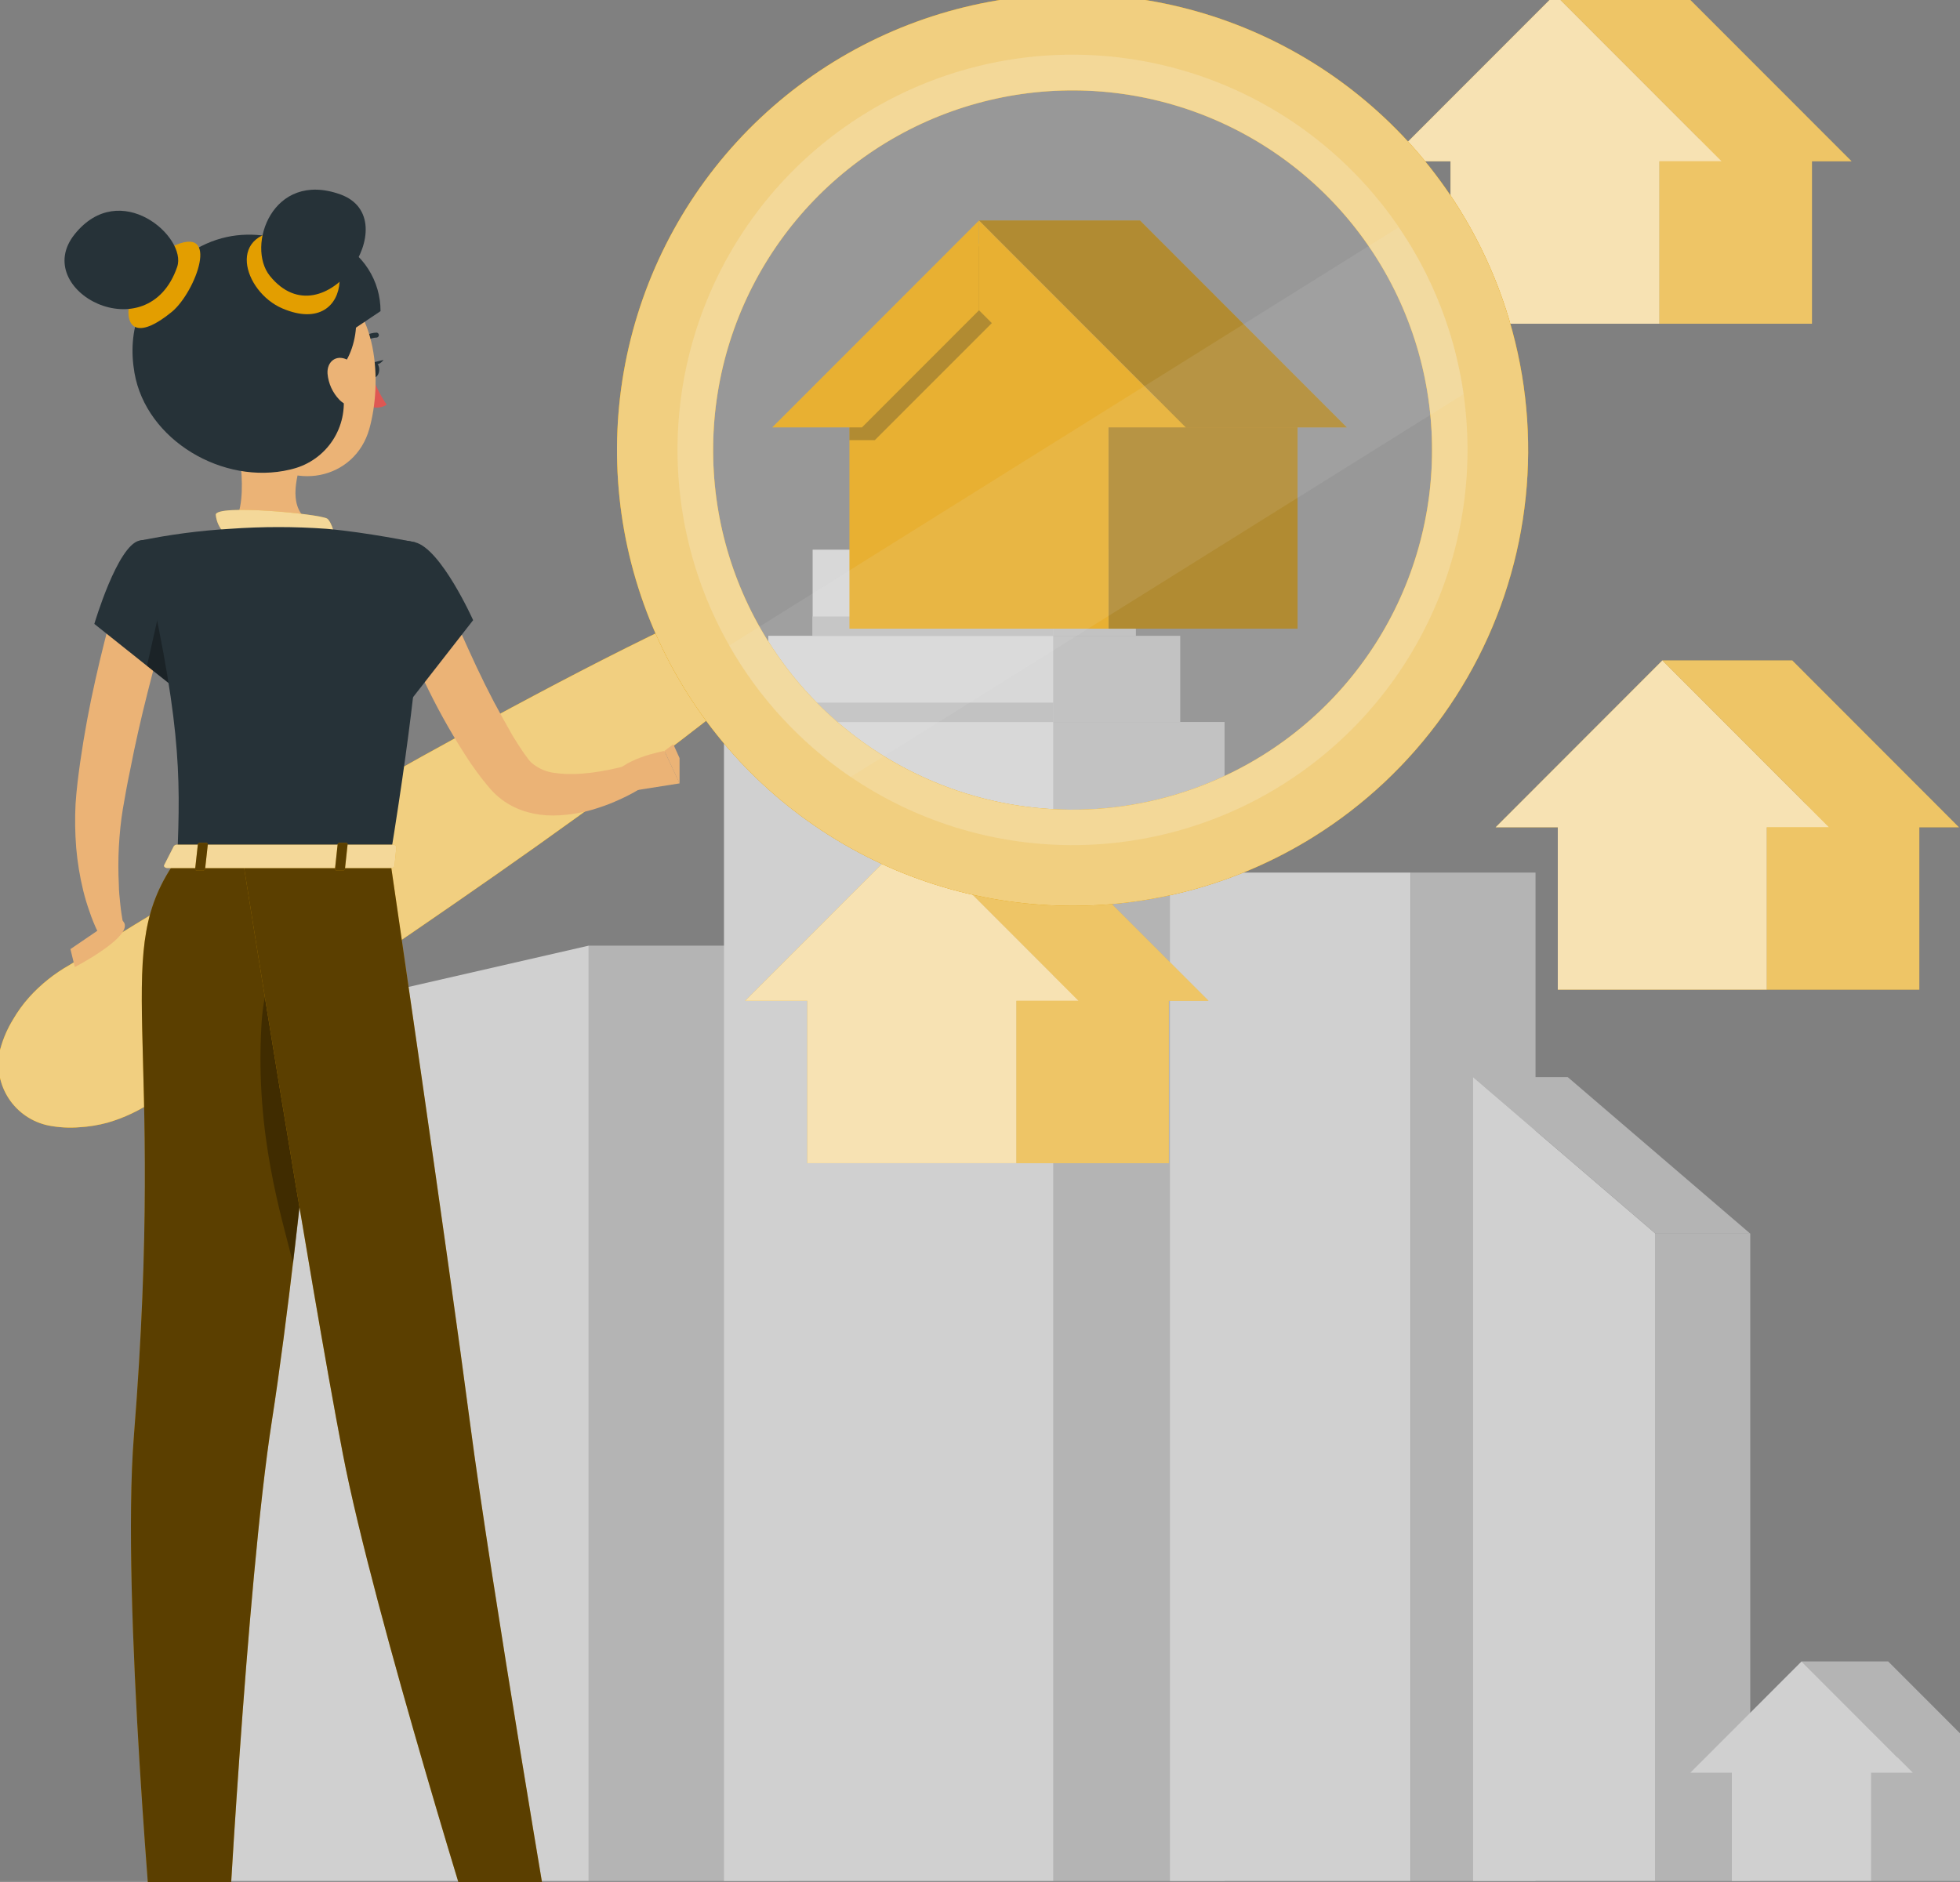
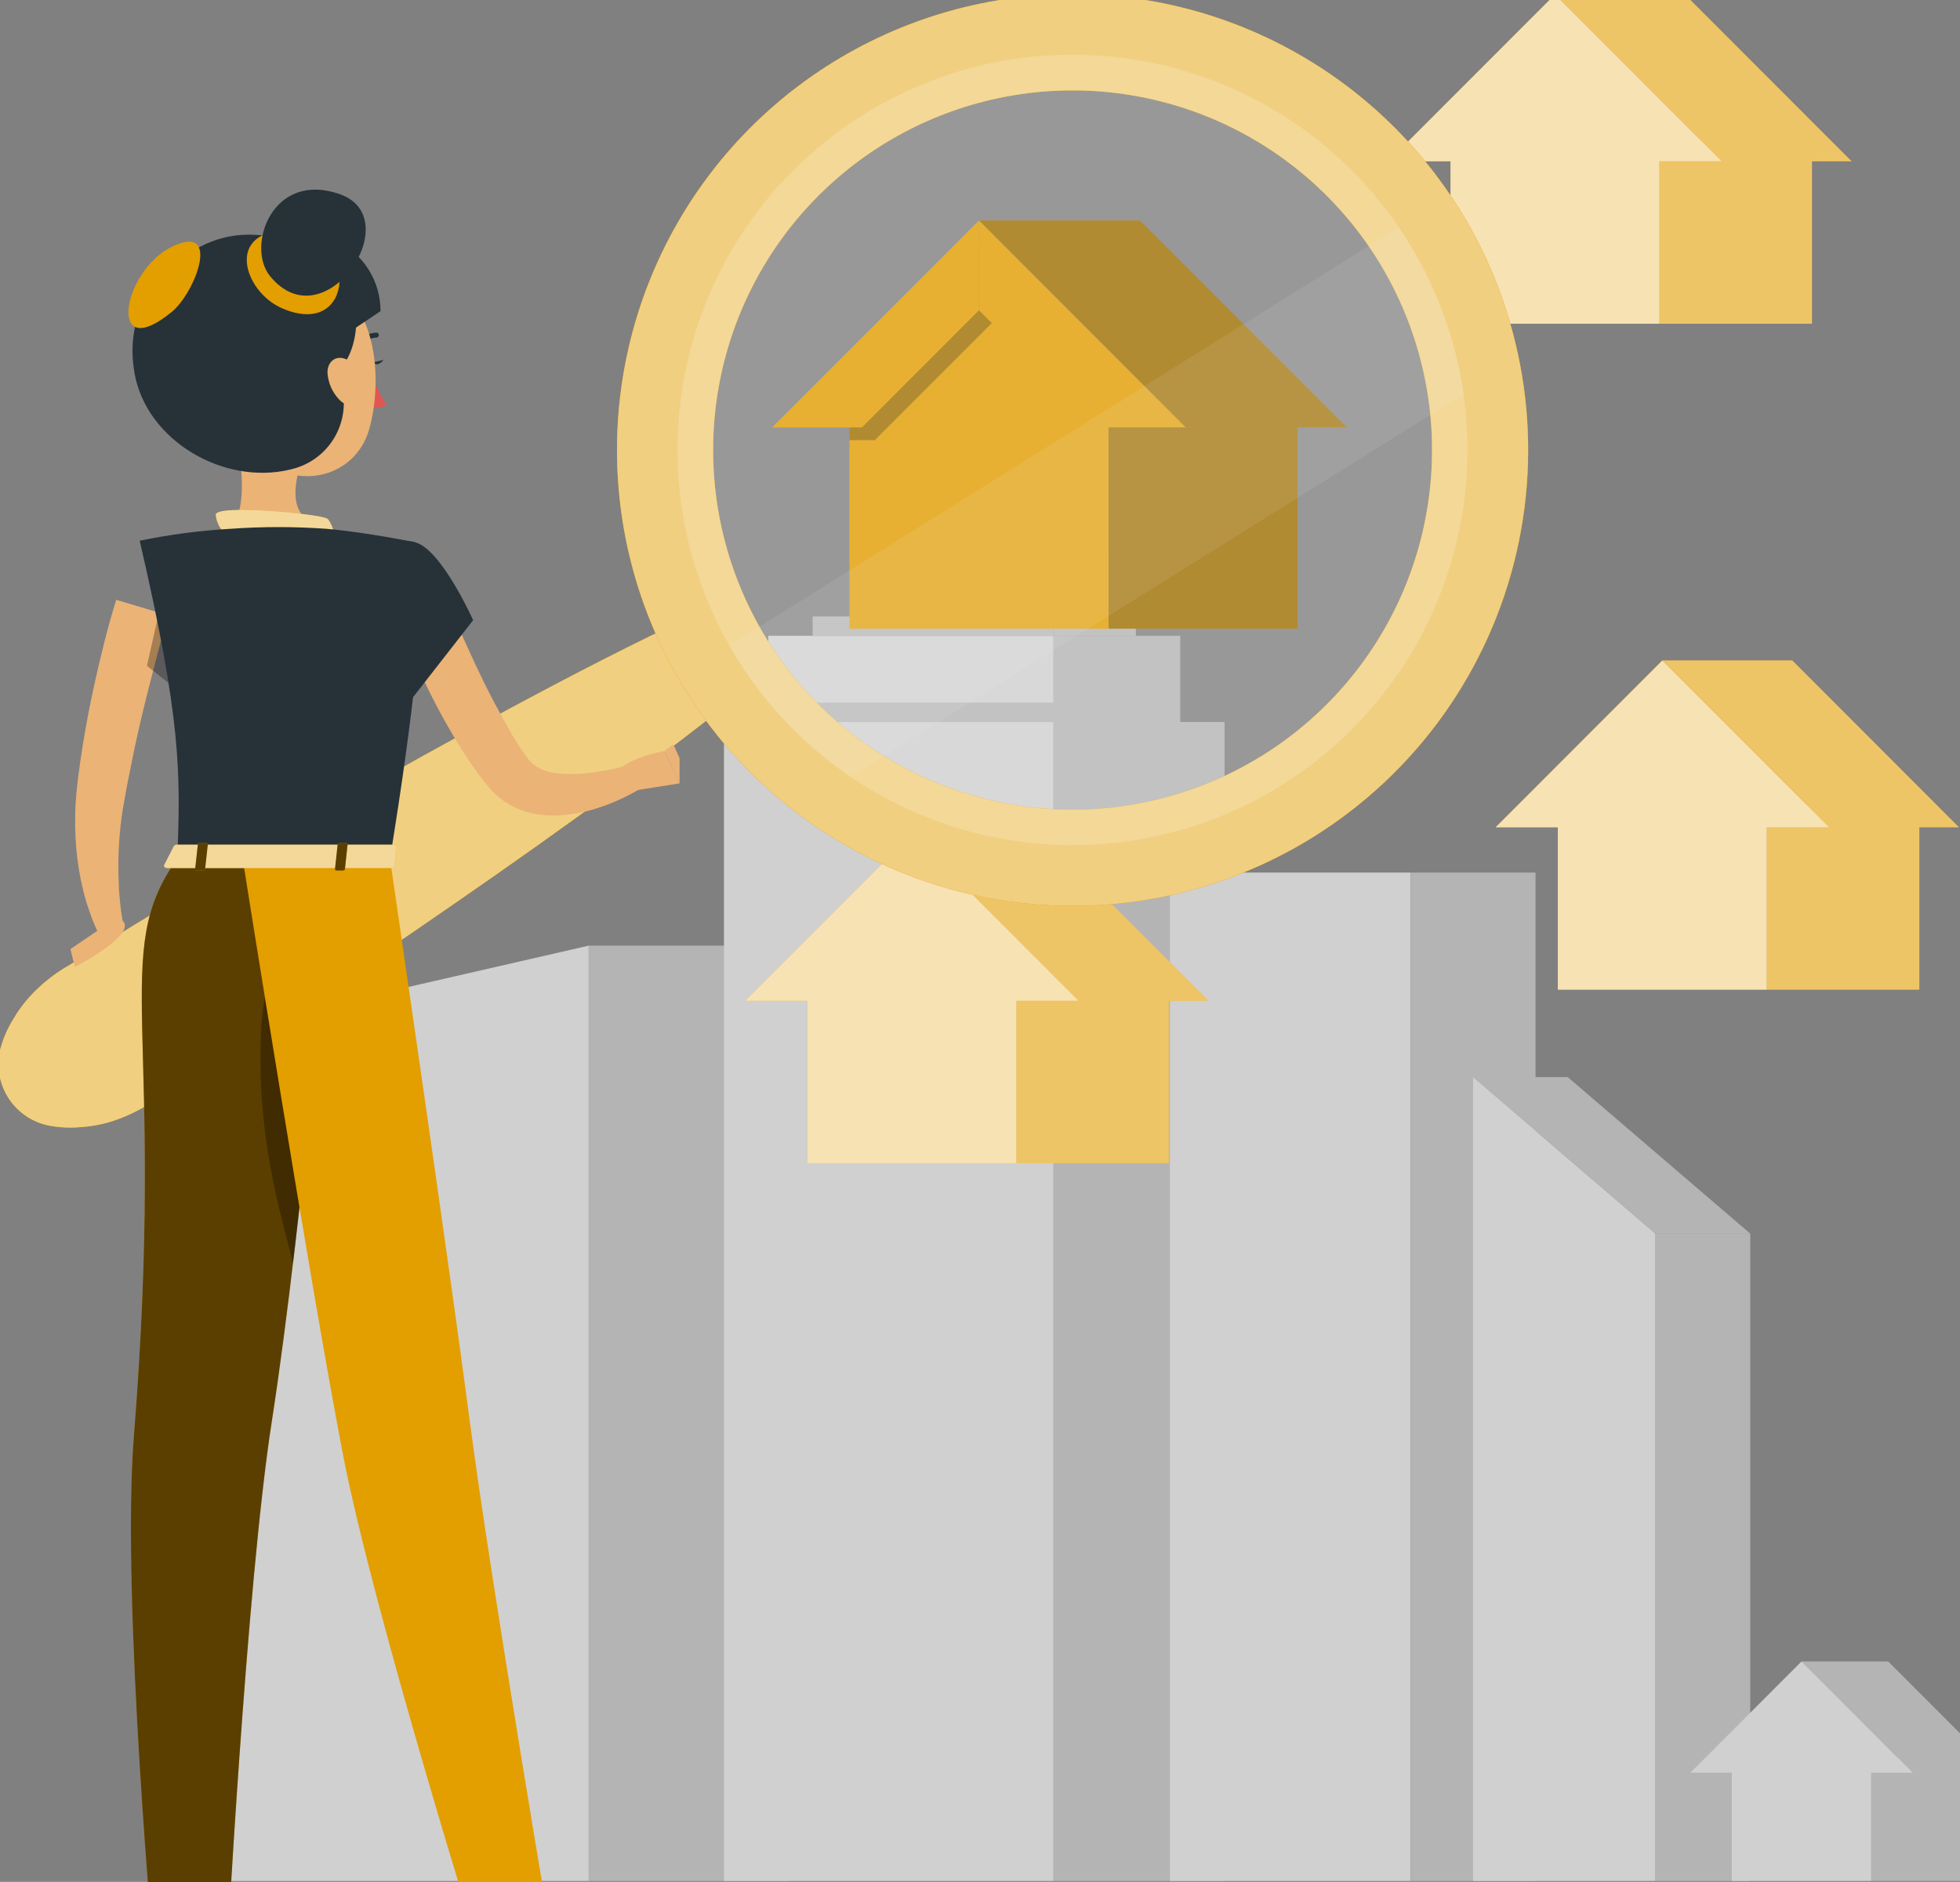
<svg xmlns="http://www.w3.org/2000/svg" width="634" height="609" viewBox="0 0 634 609" fill="none">
  <rect x="0" y="0" width="634" height="609" fill="#808080" stroke="none" />
  <g clip-path="url(#clip0_413_680)">
    <path d="M798.993 608.563H-212.99V609.07H798.993V608.563Z" fill="#8F8F8F" />
    <path d="M65.184 334.653L190.427 305.952V608.563H65.184V334.653Z" fill="#D0D0D0" />
    <path d="M255.417 305.951H190.427V608.563H255.417V305.951Z" fill="#B4B4B4" />
    <path d="M234.185 608.563H340.787L340.787 233.58H234.185L234.185 608.563Z" fill="#D0D0D0" />
    <path d="M396.102 233.58H340.787V608.563H396.102V233.58Z" fill="#B4B4B4" />
    <path d="M248.535 233.58H340.787V205.709H248.535V233.58Z" fill="#D0D0D0" />
    <path d="M248.535 233.58H340.787V227.321H248.535V233.58Z" fill="#B4B4B4" />
    <path d="M381.772 205.709H340.787V233.58H381.772V205.709Z" fill="#B4B4B4" />
-     <path d="M262.865 205.709H340.767V177.838H262.865V205.709Z" fill="#D0D0D0" />
    <path d="M262.865 205.709H340.767V199.45H262.865V205.709Z" fill="#B4B4B4" />
    <path d="M367.423 177.858H340.787V205.729H367.423V177.858Z" fill="#B4B4B4" />
    <path d="M317.735 138.928H312.554V177.858H317.735V138.928Z" fill="#B4B4B4" />
    <path d="M378.434 608.563H456.275L456.275 282.314H378.434L378.434 608.563Z" fill="#D0D0D0" />
    <path d="M496.694 282.314H456.295V608.563H496.694V282.314Z" fill="#B4B4B4" />
    <path d="M476.494 348.487L535.513 399.125V608.563H476.494V348.487Z" fill="#D0D0D0" />
    <path d="M566.156 399.125H535.513V608.563H566.156V399.125Z" fill="#B4B4B4" />
    <path d="M566.156 399.125H535.513L476.494 348.487H507.117L566.156 399.125Z" fill="#B4B4B4" />
    <path d="M164.075 608.563C163.206 603.698 161.14 599.125 158.062 595.26C154.984 591.394 150.991 588.358 146.446 586.424C150.436 593.083 152.248 600.824 151.627 608.563H164.075Z" fill="#B4B4B4" />
    <path d="M173.345 608.563C173.345 608.563 172.252 584.014 152.62 575.102C161.404 587.7 160.898 608.563 160.898 608.563H173.345Z" fill="#B4B4B4" />
    <path d="M646.73 573.522L610.764 537.528H582.752L613.841 568.64H605.299V608.563H638.189V573.522H646.73Z" fill="#B4B4B4" />
    <path d="M618.718 573.522L582.752 537.528L546.787 573.522H560.205V608.563H605.299V573.522H618.718Z" fill="#D0D0D0" />
    <path d="M598.945 52.195L545.006 -1.785H502.988L549.62 44.883H536.789V104.737H586.113V52.195H598.945Z" fill="#E39E00" />
    <path opacity="0.4" d="M598.945 52.195L545.006 -1.785H502.988L549.62 44.883H536.789V104.737H586.113V52.195H598.945Z" fill="white" />
    <path d="M556.927 52.195L502.988 -1.785L449.05 52.195H469.188V104.737H536.789V52.195H556.927Z" fill="#E39E00" />
    <path opacity="0.7" d="M556.927 52.195L502.988 -1.785L449.05 52.195H469.188V104.737H536.789V52.195H556.927Z" fill="white" />
    <path d="M633.675 267.669L579.737 213.669H537.719L584.351 260.337H571.519V320.191H620.844V267.669H633.675Z" fill="#E39E00" />
    <path opacity="0.4" d="M633.675 267.669L579.737 213.669H537.719L584.351 260.337H571.519V320.191H620.844V267.669H633.675Z" fill="white" />
    <path d="M591.658 267.669L537.719 213.669L483.781 267.669H503.899V320.191H571.52V267.669H591.658Z" fill="#E39E00" />
    <path opacity="0.7" d="M591.658 267.669L537.719 213.669L483.781 267.669H503.899V320.191H571.52V267.669H591.658Z" fill="white" />
    <path d="M390.921 323.796L336.962 269.816H294.965L341.597 316.464H328.765V376.338H378.089V323.796H390.921Z" fill="#E39E00" />
    <path opacity="0.4" d="M390.921 323.796L336.962 269.816H294.965L341.597 316.464H328.765V376.338H378.089V323.796H390.921Z" fill="white" />
    <path d="M348.904 323.796L294.965 269.816L241.026 323.796H261.145V376.318H328.765V323.796H348.904Z" fill="#E39E00" />
    <path opacity="0.7" d="M348.904 323.796L294.965 269.816L241.026 323.796H261.145V376.318H328.765V323.796H348.904Z" fill="white" />
    <path d="M387.703 142.411H358.68L354.531 138.279L320.832 75.489L387.703 142.411Z" fill="#2F54C6" />
    <path d="M358.578 203.4H419.722V129.185H358.578V203.4Z" fill="#E39E00" />
    <path opacity="0.3" d="M358.578 203.4H419.722V129.185H358.578V203.4Z" fill="black" />
    <path d="M383.554 138.279H435.651L368.759 71.336H316.683L383.554 138.279Z" fill="#E39E00" />
    <path opacity="0.3" d="M383.554 138.279H435.651L368.759 71.336H316.683L383.554 138.279Z" fill="black" />
    <path d="M358.579 119.503V203.4H274.766V119.503L316.682 78.77L317.107 79.195L320.832 82.801L358.579 119.503Z" fill="#E39E00" />
    <path opacity="0.3" d="M320.832 75.489V104.534L282.963 142.411H274.766V121.589L317.107 79.195L320.832 75.489Z" fill="black" />
    <path d="M383.554 138.279H354.531L316.683 100.382V71.336L383.554 138.279Z" fill="#E39E00" />
    <path d="M249.79 138.279H278.813L316.682 100.382V71.336L249.79 138.279Z" fill="#E39E00" />
    <path d="M240.378 223.675C223.114 237.692 205.303 250.878 187.391 263.841C169.479 276.804 151.324 289.403 133.108 301.901C114.892 314.398 96.373 326.43 77.773 338.36C68.523 344.436 59.132 350.189 49.802 356.103C45.2 359.277 40.114 361.685 34.743 363.233C31.832 364.019 28.848 364.508 25.838 364.691C22.456 364.971 19.051 364.787 15.718 364.145C13.109 363.613 10.63 362.572 8.424 361.081C6.217 359.589 4.327 357.676 2.86 355.452C1.394 353.228 0.38 350.736 -0.122 348.12C-0.625 345.503 -0.607 342.813 -0.069 340.203C-0.069 339.899 0.073 339.514 0.154 339.19C1.062 335.911 2.425 332.774 4.202 329.873C5.697 327.289 7.454 324.866 9.444 322.642C13.193 318.492 17.588 314.977 22.458 312.231C31.869 306.438 41.2 300.543 50.652 294.872C69.495 283.347 88.52 272.146 107.647 261.086C126.773 250.027 146.102 239.312 165.593 228.861C185.084 218.409 204.736 208.221 224.895 198.822C228.147 197.411 231.798 197.215 235.183 198.27C238.567 199.326 241.46 201.562 243.336 204.573C245.212 207.583 245.945 211.168 245.402 214.674C244.859 218.18 243.076 221.374 240.378 223.675Z" fill="#E39E00" />
    <path d="M240.378 223.675C223.114 237.692 205.303 250.878 187.391 263.841C169.479 276.804 151.324 289.403 133.108 301.901C114.892 314.398 96.373 326.43 77.773 338.36C68.523 344.436 59.132 350.189 49.802 356.103C45.2 359.277 40.114 361.685 34.743 363.233C31.832 364.019 28.848 364.508 25.838 364.691C22.456 364.971 19.051 364.787 15.718 364.145C13.109 363.613 10.63 362.572 8.424 361.081C6.217 359.589 4.327 357.676 2.86 355.452C1.394 353.228 0.38 350.736 -0.122 348.12C-0.625 345.503 -0.607 342.813 -0.069 340.203C-0.069 339.899 0.073 339.514 0.154 339.19C1.062 335.911 2.425 332.774 4.202 329.873C5.697 327.289 7.454 324.866 9.444 322.642C13.193 318.492 17.588 314.977 22.458 312.231C31.869 306.438 41.2 300.543 50.652 294.872C69.495 283.347 88.52 272.146 107.647 261.086C126.773 250.027 146.102 239.312 165.593 228.861C185.084 218.409 204.736 208.221 224.895 198.822C228.147 197.411 231.798 197.215 235.183 198.27C238.567 199.326 241.46 201.562 243.336 204.573C245.212 207.583 245.945 211.168 245.402 214.674C244.859 218.18 243.076 221.374 240.378 223.675Z" fill="#E39E00" />
    <path opacity="0.5" d="M240.378 223.675C223.114 237.692 205.303 250.878 187.391 263.841C169.479 276.804 151.324 289.403 133.108 301.901C114.892 314.398 96.373 326.43 77.773 338.36C68.523 344.436 59.132 350.189 49.802 356.103C45.2 359.277 40.114 361.685 34.743 363.233C31.832 364.019 28.848 364.508 25.838 364.691C22.456 364.971 19.051 364.787 15.718 364.145C13.109 363.613 10.63 362.572 8.424 361.081C6.217 359.589 4.327 357.676 2.86 355.452C1.394 353.228 0.38 350.736 -0.122 348.12C-0.625 345.503 -0.607 342.813 -0.069 340.203C-0.069 339.899 0.073 339.514 0.154 339.19C1.062 335.911 2.425 332.774 4.202 329.873C5.697 327.289 7.454 324.866 9.444 322.642C13.193 318.492 17.588 314.977 22.458 312.231C31.869 306.438 41.2 300.543 50.652 294.872C69.495 283.347 88.52 272.146 107.647 261.086C126.773 250.027 146.102 239.312 165.593 228.861C185.084 218.409 204.736 208.221 224.895 198.822C228.147 197.411 231.798 197.215 235.183 198.27C238.567 199.326 241.46 201.562 243.336 204.573C245.212 207.583 245.945 211.168 245.402 214.674C244.859 218.18 243.076 221.374 240.378 223.675Z" fill="white" />
    <path d="M54.335 199.065C52.048 207.167 49.842 215.695 47.737 224.04C45.632 232.385 43.689 240.852 42.07 249.278C41.179 253.471 40.41 257.765 39.742 261.714C39.075 265.664 38.69 269.816 38.447 273.969C38.234 278.098 38.234 282.236 38.447 286.365C38.447 288.39 38.71 290.416 38.913 292.563C39.115 294.71 39.479 296.756 39.763 298.518L31.667 301.577C30.604 299.4 29.692 297.153 28.934 294.852C28.142 292.64 27.467 290.389 26.91 288.107C25.803 283.553 25.045 278.922 24.644 274.252C24.269 269.536 24.201 264.799 24.441 260.074C24.765 255.294 25.332 250.898 25.959 246.442C27.234 237.55 28.874 228.739 30.817 220.11C32.76 211.482 34.865 202.792 37.597 194.062L54.335 199.065Z" fill="#EBB376" />
-     <path d="M30.513 201.86L47.535 215.431L57.756 223.533C57.756 223.533 58.828 220.677 60.124 216.586C62.593 208.686 65.811 196.169 63.585 190.416C60.083 181.301 53.465 173.078 45.086 174.901C37.982 176.501 30.513 201.86 30.513 201.86Z" fill="#263238" />
    <path d="M107.951 277.837C107.951 277.837 98.114 394.284 87.913 459.911C79.676 512.919 73.159 636.84 73.159 636.84H50.126C50.126 636.84 39.115 517.172 43.305 464.671C53.89 332.02 35.209 308.524 57.372 277.777L107.951 277.837Z" fill="#E39E00" />
    <path opacity="0.6" d="M107.951 277.837C107.951 277.837 98.114 394.284 87.913 459.911C79.676 512.919 73.159 636.84 73.159 636.84H50.126C50.126 636.84 39.115 517.172 43.305 464.671C53.89 332.02 35.209 308.524 57.372 277.777L107.951 277.837Z" fill="black" />
    <path d="M32.78 300.26L22.782 307.066L24.198 312.879C24.198 312.879 45.025 302.063 39.459 297.728L32.78 300.26Z" fill="#EBB376" />
    <path d="M75.222 133.925C77.246 144.052 81.294 164.307 74.311 171.093C74.311 171.093 77.064 181.221 95.766 181.221C116.309 181.221 105.582 171.093 105.582 171.093C94.369 168.419 94.652 160.094 96.616 152.256L75.222 133.925Z" fill="#EBB376" />
    <path d="M116.066 112.333C115.9 112.336 115.737 112.286 115.601 112.191C115.514 112.129 115.441 112.05 115.384 111.959C115.328 111.868 115.291 111.767 115.274 111.662C115.257 111.556 115.261 111.449 115.286 111.345C115.311 111.241 115.356 111.143 115.418 111.057C116.149 110.016 117.114 109.162 118.236 108.563C119.358 107.965 120.604 107.64 121.875 107.613C122.065 107.644 122.238 107.741 122.363 107.888C122.488 108.034 122.557 108.221 122.557 108.413C122.557 108.606 122.488 108.793 122.363 108.939C122.238 109.086 122.065 109.183 121.875 109.213C120.864 109.241 119.875 109.509 118.988 109.995C118.101 110.481 117.342 111.171 116.775 112.009C116.695 112.119 116.587 112.207 116.463 112.264C116.339 112.321 116.202 112.345 116.066 112.333Z" fill="#263238" />
    <path d="M120.56 121.994C121.651 125.167 123.177 128.174 125.094 130.927C124.374 131.394 123.561 131.699 122.712 131.822C121.863 131.944 120.998 131.881 120.175 131.636L120.56 121.994Z" fill="#DE5753" />
-     <path d="M119.426 119.604C119.426 120.982 120.054 122.116 120.944 122.136C121.835 122.156 122.604 121.103 122.665 119.726C122.725 118.349 122.037 117.234 121.147 117.194C120.256 117.153 119.487 118.247 119.426 119.604Z" fill="#263238" />
    <path d="M120.742 117.255L124.061 116.444C124.061 116.444 122.28 118.936 120.742 117.255Z" fill="#263238" />
    <path d="M143.592 192.097C146.892 199.875 150.454 207.836 154.056 215.573C155.878 219.462 157.774 223.284 159.744 227.038C161.768 230.805 163.792 234.491 165.816 238.016C166.888 239.758 167.961 241.5 169.074 243.1L170.734 245.409C171.074 245.891 171.461 246.339 171.888 246.746C174.095 248.665 176.849 249.841 179.761 250.108C186.662 251.101 195.325 249.703 203.077 247.617L206.68 255.415C204.632 256.646 202.509 257.749 200.324 258.717C198.174 259.718 195.964 260.584 193.706 261.309C188.946 262.931 183.959 263.785 178.931 263.841C176.127 263.866 173.334 263.498 170.633 262.747C167.634 261.921 164.814 260.548 162.314 258.696C161.034 257.722 159.848 256.631 158.772 255.435C157.861 254.402 157.194 253.531 156.384 252.559C154.866 250.655 153.51 248.731 152.154 246.807C147.11 239.211 142.567 231.295 138.553 223.108C134.505 215.006 130.862 206.904 127.502 198.518L143.592 192.097Z" fill="#EBB376" />
    <path d="M201.336 256.367L219.835 253.45L214.917 242.958C214.917 242.958 200.587 245.449 197.834 251.931L201.336 256.367Z" fill="#EBB376" />
    <path d="M219.815 245.267L217.791 240.791L214.917 242.958L219.815 253.45V245.267Z" fill="#EBB376" />
    <path d="M73.685 113.102C74.049 129.934 73.847 137.064 81.983 146.017C94.127 159.487 114.812 155.355 119.467 138.745C123.657 123.797 122.341 98.782 106.19 91.45C102.634 89.818 98.72 89.123 94.82 89.431C90.919 89.738 87.163 91.039 83.906 93.208C80.649 95.377 78.001 98.344 76.212 101.826C74.423 105.308 73.553 109.189 73.685 113.102Z" fill="#EBB376" />
    <path d="M60.124 82.699C77.409 70.162 96.718 77.271 107.283 85.94C118.334 95.014 116.573 112.454 109.813 119.665C110.514 120.731 110.978 121.936 111.173 123.198C111.369 124.459 111.291 125.748 110.946 126.977C111.799 132.373 110.613 137.894 107.62 142.463C104.626 147.031 100.04 150.32 94.754 151.688L93.803 151.931C72.207 157.076 47.252 142.452 43.487 120.576C41.2 107.228 44.843 93.759 60.124 82.699Z" fill="#263238" />
    <path d="M105.947 120.901C106.223 124.074 107.581 127.056 109.792 129.347C112.788 132.446 115.864 130.664 116.411 126.997C116.876 123.696 115.884 118.105 112.241 116.343C108.598 114.581 105.684 117.153 105.947 120.901Z" fill="#EBB376" />
    <path opacity="0.3" d="M84.533 332.283C82.61 367.082 90.99 393.352 94.815 408.726C97.527 386 100.016 362.281 102.101 341.358C94.957 317.659 85.93 306.093 84.533 332.283Z" fill="black" />
    <path opacity="0.3" d="M47.535 215.431L57.756 223.533C57.756 223.533 58.828 220.677 60.124 216.586L54.052 186.507L47.535 215.431Z" fill="black" />
    <path d="M69.757 85.515C75.04 79.661 92.992 70.729 108.395 77.737C112.788 79.74 116.511 82.968 119.117 87.035C121.724 91.102 123.103 95.834 123.089 100.666L109.204 109.983L69.757 85.515Z" fill="#263238" />
    <path d="M55.59 100.889C63.22 94.63 71.782 71.944 55.59 79.844C39.398 87.743 34.48 118.207 55.59 100.889Z" fill="#E39E00" />
-     <path d="M57.31 86.345C60.609 76.704 38.852 57.522 24.178 75.752C9.504 93.981 47.818 114.095 57.31 86.345Z" fill="#263238" />
    <path d="M91.354 99.795C78.704 94.407 72.41 73.99 94.127 74.577C115.844 75.165 115.217 109.983 91.354 99.795Z" fill="#E39E00" />
-     <path d="M87.265 89.222C79.594 79.641 88.075 55.011 110.075 62.89C132.076 70.769 104.874 111.117 87.265 89.222Z" fill="#263238" />
+     <path d="M87.265 89.222C79.594 79.641 88.075 55.011 110.075 62.89C132.076 70.769 104.874 111.117 87.265 89.222" fill="#263238" />
    <path d="M126.145 277.837C126.145 277.837 145.251 408.483 151.971 459.891C158.954 513.263 179.355 632.93 179.355 632.93L156.687 636.394C156.687 636.394 120.863 522.256 110.884 470.302C99.996 413.689 78.501 277.878 78.501 277.878L126.145 277.837Z" fill="#E39E00" />
-     <path opacity="0.6" d="M126.145 277.837C126.145 277.837 145.251 408.483 151.971 459.891C158.954 513.263 179.355 632.93 179.355 632.93L156.687 636.394C156.687 636.394 120.863 522.256 110.884 470.302C99.996 413.689 78.501 277.878 78.501 277.878L126.145 277.837Z" fill="black" />
    <path d="M134.241 175.448C142.661 177.473 153.044 200.645 153.044 200.645L132.986 226.369C132.986 226.369 112.261 197.019 115.034 188.067C117.908 178.729 124.02 172.956 134.241 175.448Z" fill="#263238" />
    <path d="M106.796 174.394C109.569 174.799 106.999 168.46 105.845 167.791C103.194 166.211 69.414 163.031 69.798 166.596C70.002 168.724 70.915 170.721 72.389 172.268C73.907 173.28 82.509 170.485 106.796 174.394Z" fill="#E39E00" />
    <path opacity="0.6" d="M106.796 174.394C109.569 174.799 106.999 168.46 105.845 167.791C103.194 166.211 69.414 163.031 69.798 166.596C70.002 168.724 70.915 170.721 72.389 172.268C73.907 173.28 82.509 170.485 106.796 174.394Z" fill="white" />
    <path d="M134.242 175.448C134.242 175.448 142.337 178.283 126.146 277.837H57.331C58.484 249.804 58.525 232.506 45.187 174.941C54.823 172.951 64.591 171.665 74.413 171.093C84.823 170.343 95.273 170.343 105.683 171.093C118.94 172.268 134.242 175.448 134.242 175.448Z" fill="#263238" />
    <path d="M56.197 273.807L53.101 279.883C52.858 280.369 53.425 280.855 54.214 280.855H126.429C127.036 280.855 127.562 280.552 127.603 280.147L128.21 274.07C128.21 273.645 127.724 273.28 127.036 273.28H57.371C57.146 273.249 56.916 273.282 56.709 273.375C56.501 273.468 56.324 273.618 56.197 273.807Z" fill="#E39E00" />
    <path opacity="0.6" d="M56.197 273.807L53.101 279.883C52.858 280.369 53.425 280.855 54.214 280.855H126.429C127.036 280.855 127.562 280.552 127.603 280.147L128.21 274.07C128.21 273.645 127.724 273.28 127.036 273.28H57.371C57.146 273.249 56.916 273.282 56.709 273.375C56.501 273.468 56.324 273.618 56.197 273.807Z" fill="white" />
    <path d="M65.629 281.645H63.747C63.382 281.645 63.099 281.443 63.119 281.22L64.01 273.118C64.01 272.875 64.354 272.693 64.718 272.693H66.6C66.965 272.693 67.248 272.875 67.228 273.118L66.337 281.22C66.317 281.402 65.993 281.645 65.629 281.645Z" fill="#E39E00" />
    <path d="M110.845 281.645H108.983C108.598 281.645 108.315 281.443 108.355 281.22L109.226 273.118C109.226 272.875 109.57 272.693 109.954 272.693H111.816C112.181 272.693 112.464 272.875 112.444 273.118L111.574 281.22C111.574 281.402 111.25 281.645 110.845 281.645Z" fill="#E39E00" />
    <path opacity="0.6" d="M65.629 281.645H63.747C63.382 281.645 63.099 281.443 63.119 281.22L64.01 273.118C64.01 272.875 64.354 272.693 64.718 272.693H66.6C66.965 272.693 67.248 272.875 67.228 273.118L66.337 281.22C66.317 281.402 65.993 281.645 65.629 281.645Z" fill="black" />
    <path opacity="0.6" d="M110.845 281.645H108.983C108.598 281.645 108.315 281.443 108.355 281.22L109.226 273.118C109.226 272.875 109.57 272.693 109.954 272.693H111.816C112.181 272.693 112.464 272.875 112.444 273.118L111.574 281.22C111.574 281.402 111.25 281.645 110.845 281.645Z" fill="black" />
    <path d="M471.94 67.468C456.503 42.728 434.081 23.125 407.511 11.138C380.941 -0.849 351.416 -4.682 322.67 0.123C293.923 4.928 267.245 18.156 246.01 38.134C224.775 58.112 209.937 83.942 203.371 112.36C196.804 140.777 198.806 170.505 209.122 197.784C219.437 225.063 237.604 248.669 261.325 265.616C285.046 282.563 313.255 292.09 342.386 292.992C371.517 293.895 400.261 286.133 424.984 270.687C441.402 260.43 455.64 247.037 466.886 231.273C478.131 215.509 486.163 197.682 490.523 178.811C494.884 159.94 495.487 140.394 492.298 121.289C489.11 102.185 482.192 83.896 471.94 67.468ZM248.312 207.228C236.135 187.705 230.015 165.007 230.728 142.003C231.44 119 238.953 96.724 252.315 77.993C265.678 59.263 284.29 44.918 305.799 36.773C327.308 28.629 350.747 27.05 373.152 32.236C395.558 37.422 415.923 49.141 431.674 65.911C447.424 82.68 457.852 103.747 461.639 126.448C465.425 149.148 462.401 172.462 452.947 193.443C443.494 214.423 428.037 232.127 408.53 244.315C395.575 252.408 381.155 257.867 366.092 260.382C351.029 262.897 335.619 262.418 320.741 258.972C305.863 255.526 291.809 249.181 279.382 240.3C266.955 231.418 256.397 220.173 248.312 207.208V207.228Z" fill="#E39E00" />
    <path d="M471.94 67.468C456.503 42.728 434.081 23.125 407.511 11.138C380.941 -0.849 351.416 -4.682 322.67 0.123C293.923 4.928 267.245 18.156 246.01 38.134C224.775 58.112 209.937 83.942 203.371 112.36C196.804 140.777 198.806 170.505 209.122 197.784C219.437 225.063 237.604 248.669 261.325 265.616C285.046 282.563 313.255 292.09 342.386 292.992C371.517 293.895 400.261 286.133 424.984 270.687C441.402 260.43 455.64 247.037 466.886 231.273C478.131 215.509 486.163 197.682 490.523 178.811C494.884 159.94 495.487 140.394 492.298 121.289C489.11 102.185 482.192 83.896 471.94 67.468ZM248.312 207.228C236.135 187.705 230.015 165.007 230.728 142.003C231.44 119 238.953 96.724 252.315 77.993C265.678 59.263 284.29 44.918 305.799 36.773C327.308 28.629 350.747 27.05 373.152 32.236C395.558 37.422 415.923 49.141 431.674 65.911C447.424 82.68 457.852 103.747 461.639 126.448C465.425 149.148 462.401 172.462 452.947 193.443C443.494 214.423 428.037 232.127 408.53 244.315C395.575 252.408 381.155 257.867 366.092 260.382C351.029 262.897 335.619 262.418 320.741 258.972C305.863 255.526 291.809 249.181 279.382 240.3C266.955 231.418 256.397 220.173 248.312 207.208V207.228Z" fill="#E39E00" />
    <path opacity="0.5" d="M471.94 67.468C456.503 42.728 434.081 23.125 407.511 11.138C380.941 -0.849 351.416 -4.682 322.67 0.123C293.923 4.928 267.245 18.156 246.01 38.134C224.775 58.112 209.937 83.942 203.371 112.36C196.804 140.777 198.806 170.505 209.122 197.784C219.437 225.063 237.604 248.669 261.325 265.616C285.046 282.563 313.255 292.09 342.386 292.992C371.517 293.895 400.261 286.133 424.984 270.687C441.402 260.43 455.64 247.037 466.886 231.273C478.131 215.509 486.163 197.682 490.523 178.811C494.884 159.94 495.487 140.394 492.298 121.289C489.11 102.185 482.192 83.896 471.94 67.468ZM248.312 207.228C236.135 187.705 230.015 165.007 230.728 142.003C231.44 119 238.953 96.724 252.315 77.993C265.678 59.263 284.29 44.918 305.799 36.773C327.308 28.629 350.747 27.05 373.152 32.236C395.558 37.422 415.923 49.141 431.674 65.911C447.424 82.68 457.852 103.747 461.639 126.448C465.425 149.148 462.401 172.462 452.947 193.443C443.494 214.423 428.037 232.127 408.53 244.315C395.575 252.408 381.155 257.867 366.092 260.382C351.029 262.897 335.619 262.418 320.741 258.972C305.863 255.526 291.809 249.181 279.382 240.3C266.955 231.418 256.397 220.173 248.312 207.208V207.228Z" fill="white" />
    <path opacity="0.2" d="M455.324 77.859C468.702 99.312 475.424 124.253 474.639 149.529C473.854 174.806 465.598 199.281 450.915 219.862C436.231 240.443 415.78 256.204 392.146 265.154C368.512 274.103 342.758 275.839 318.138 270.141C293.519 264.443 271.141 251.567 253.833 233.142C236.525 214.717 225.065 191.57 220.901 166.628C216.738 141.685 220.058 116.067 230.442 93.012C240.825 69.958 257.807 50.502 279.239 37.105C293.474 28.207 309.321 22.203 325.875 19.435C342.429 16.668 359.365 17.191 375.717 20.976C392.069 24.76 407.516 31.732 421.175 41.492C434.834 51.252 446.438 63.609 455.324 77.859Z" fill="#FAFAFA" />
    <path opacity="0.1" d="M473.478 127.483L275.129 251.404C258.955 240.421 245.515 225.869 235.844 208.869L452.409 73.544C463.46 89.676 470.667 108.128 473.478 127.483Z" fill="#E6E6E6" />
  </g>
  <defs>
    <clipPath id="clip0_413_680">
      <rect width="634" height="609" fill="white" />
    </clipPath>
  </defs>
</svg>